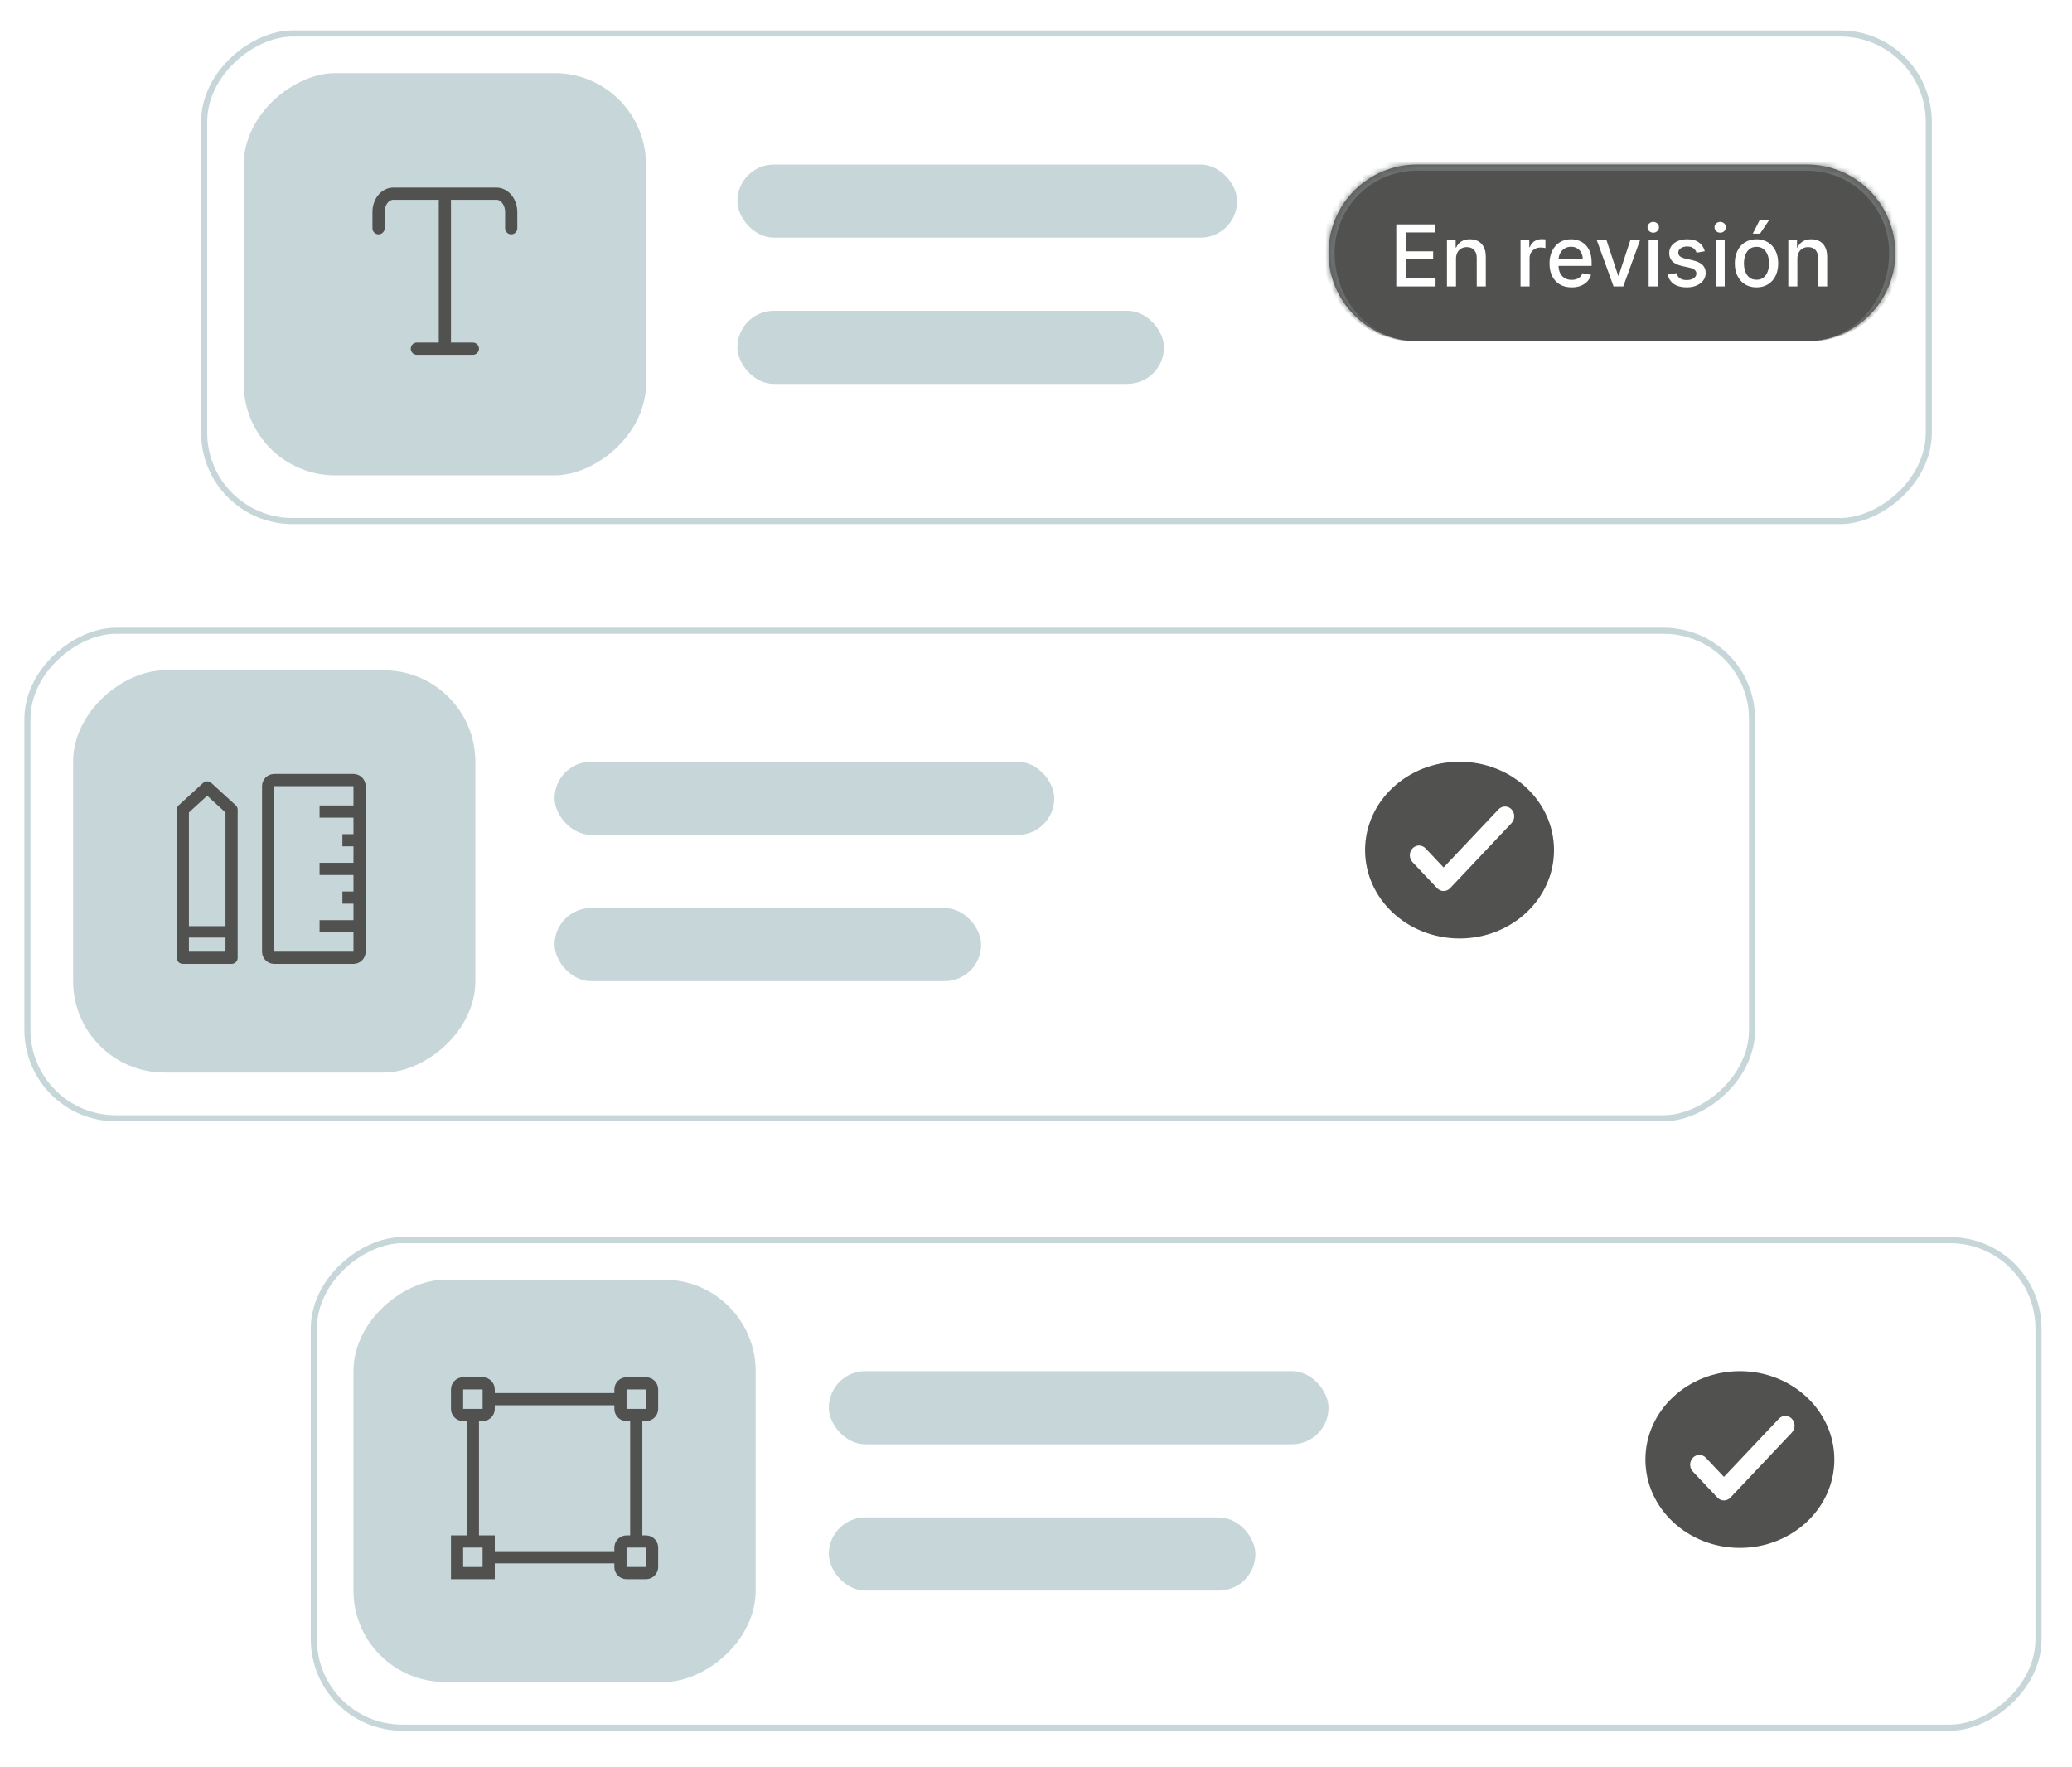
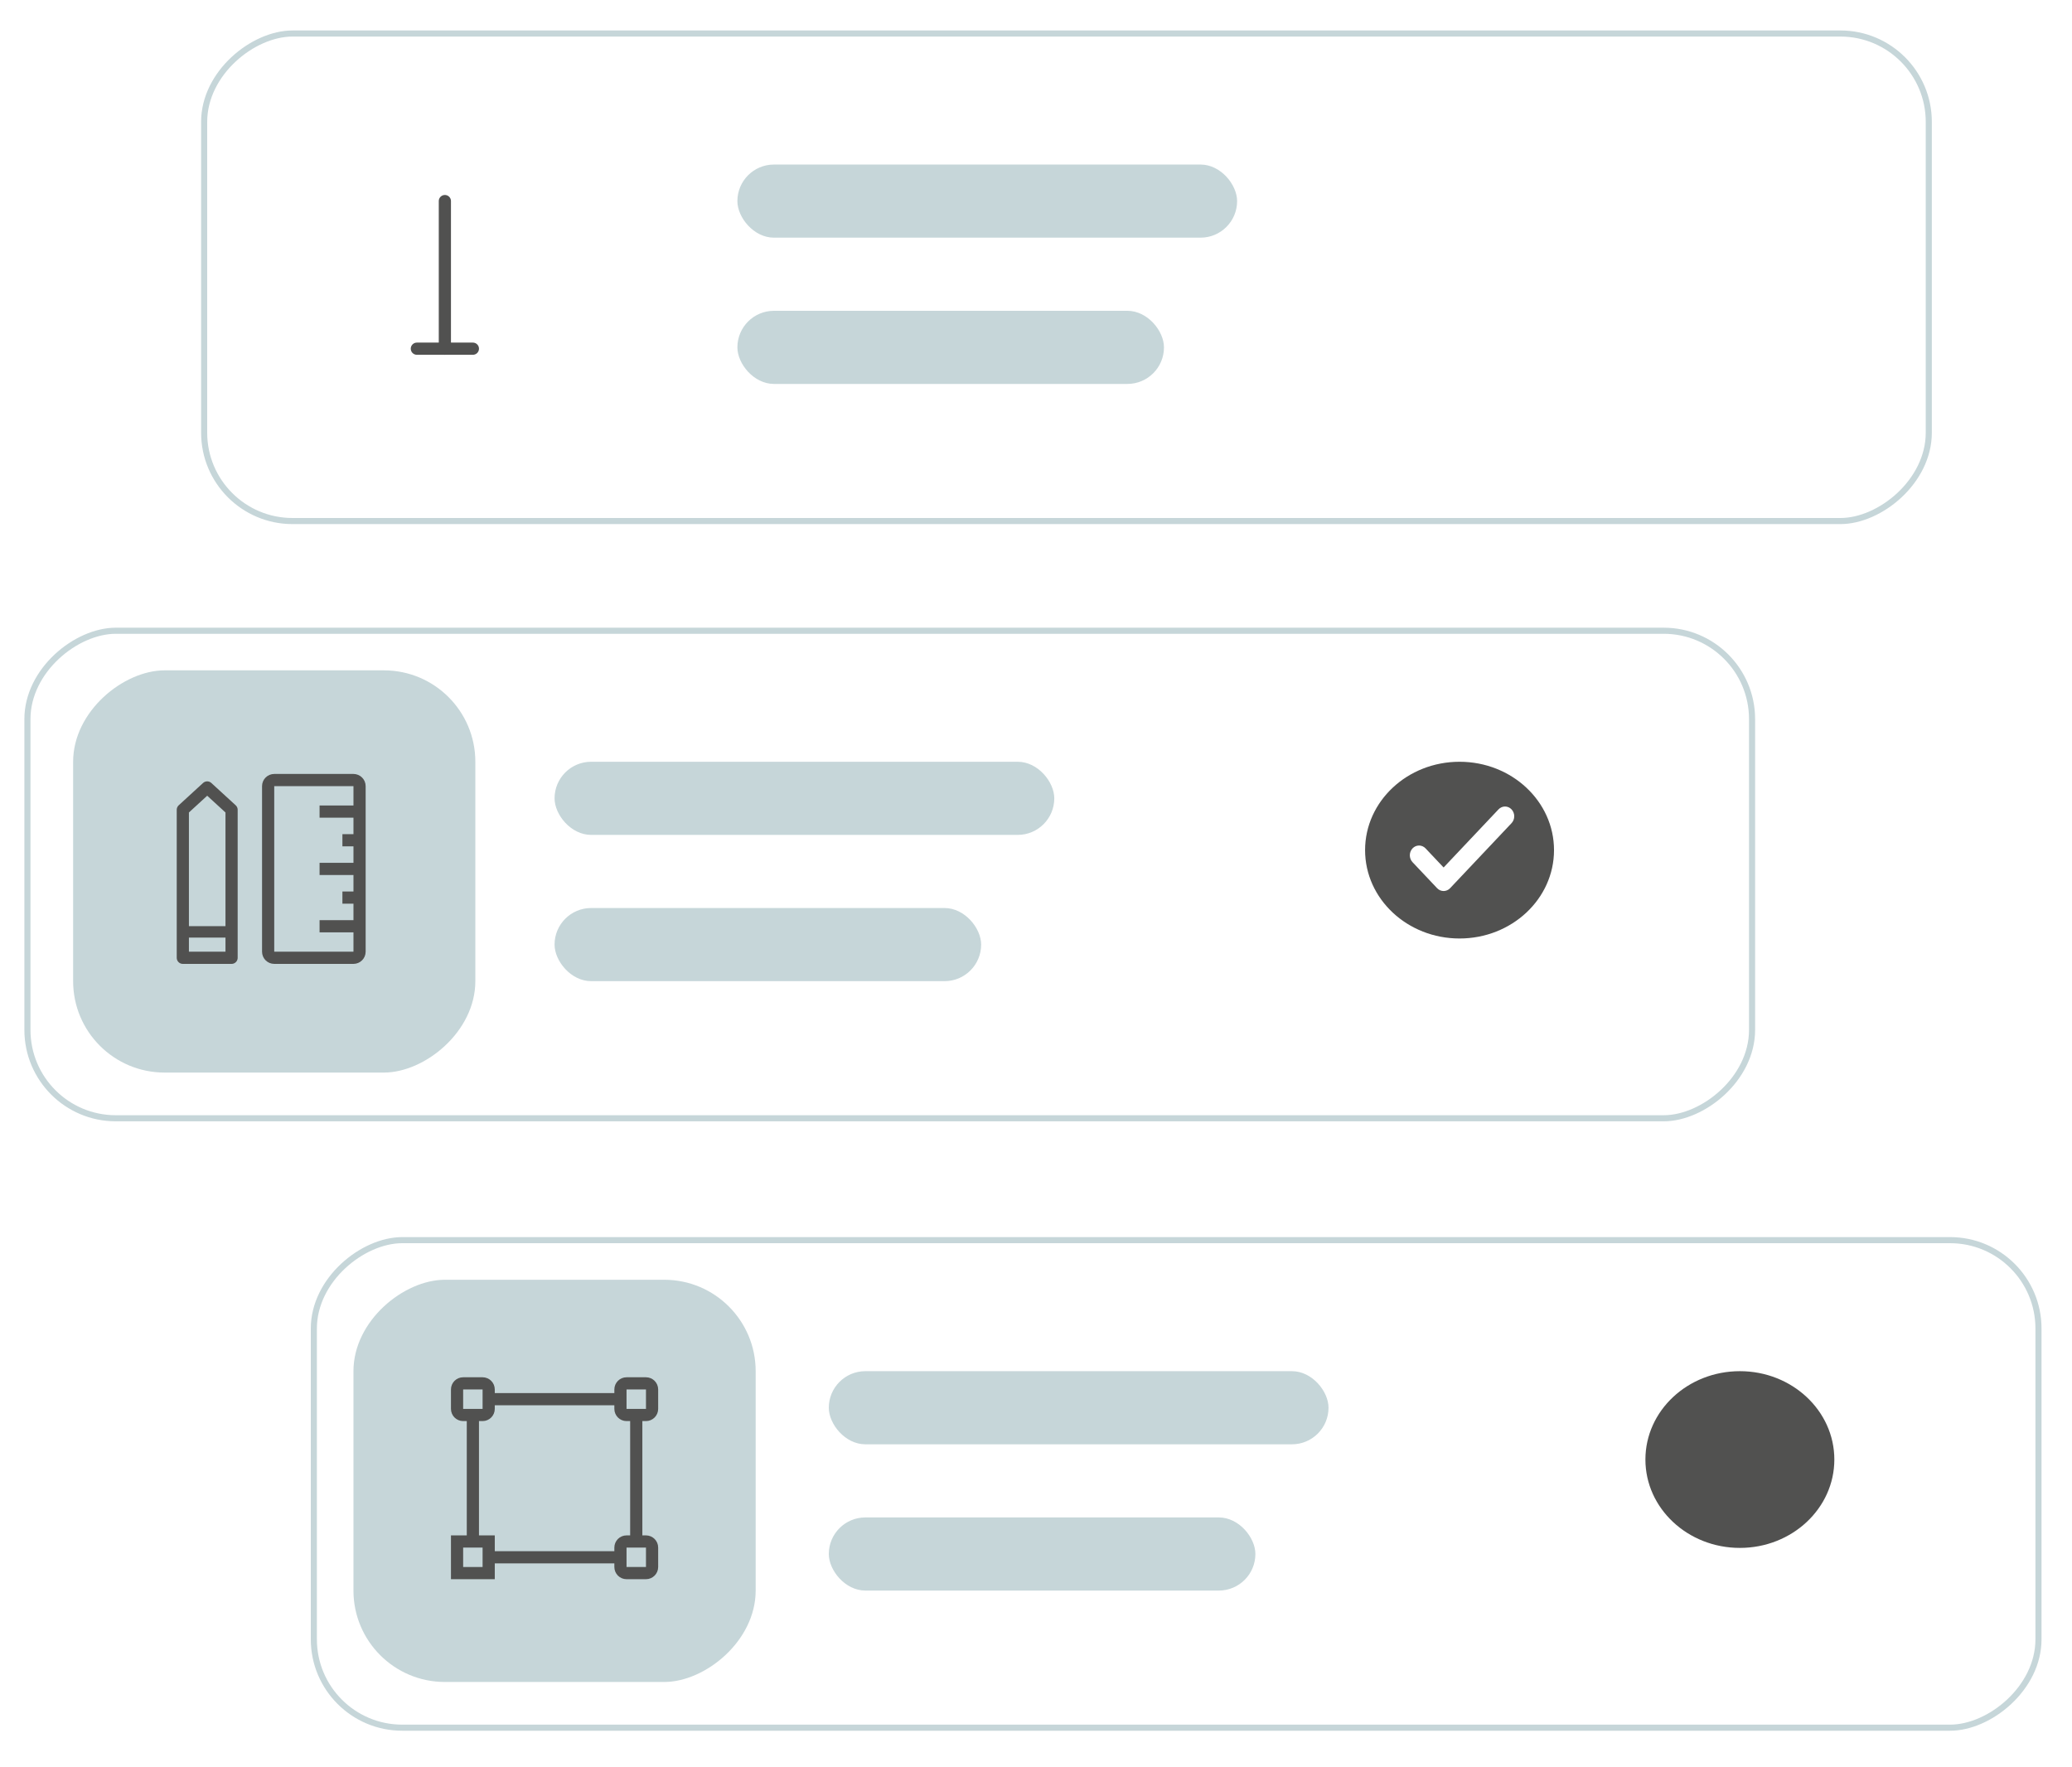
<svg xmlns="http://www.w3.org/2000/svg" width="340" height="290" viewBox="0 0 340 290" fill="none">
  <rect width="340" height="290" fill="white" />
  <rect x="33.5" y="85.5" width="80" height="283" rx="14.5" transform="rotate(-90 33.5 85.5)" stroke="#C6D6D9" />
  <rect x="4.5" y="183.5" width="80" height="283" rx="14.5" transform="rotate(-90 4.5 183.5)" stroke="#C6D6D9" />
  <rect x="51.5" y="283.5" width="80" height="283" rx="14.5" transform="rotate(-90 51.5 283.5)" stroke="#C6D6D9" />
-   <rect x="40" y="78" width="66" height="66" rx="15" transform="rotate(-90 40 78)" fill="#C6D6D9" />
  <rect x="12" y="176" width="66" height="66" rx="15" transform="rotate(-90 12 176)" fill="#C6D6D9" />
  <rect x="58" y="276" width="66" height="66" rx="15" transform="rotate(-90 58 276)" fill="#C6D6D9" />
  <rect x="121" y="27" width="82" height="12" rx="6" fill="#C6D6D9" />
  <rect x="91" y="125" width="82" height="12" rx="6" fill="#C6D6D9" />
  <rect x="136" y="225" width="82" height="12" rx="6" fill="#C6D6D9" />
  <rect x="121" y="51" width="70" height="12" rx="6" fill="#C6D6D9" />
  <rect x="91" y="149" width="70" height="12" rx="6" fill="#C6D6D9" />
  <rect x="136" y="249" width="70" height="12" rx="6" fill="#C6D6D9" />
-   <path d="M62.115 37.456V34.802C62.115 33.125 63.2 31.783 64.53 31.783H81.47C82.812 31.783 83.885 33.14 83.885 34.802V37.456" stroke="#515150" stroke-width="2" stroke-linecap="round" stroke-linejoin="round" />
  <path d="M73 57.217V32.994" stroke="#515150" stroke-width="2" stroke-linecap="round" stroke-linejoin="round" />
  <path d="M68.403 57.217H77.597" stroke="#515150" stroke-width="2" stroke-linecap="round" stroke-linejoin="round" />
  <mask id="path-16-inside-1_16_130" fill="white">
-     <path d="M218 41.5C218 33.492 224.492 27 232.5 27H296.5C304.508 27 311 33.492 311 41.5V41.5C311 49.508 304.508 56 296.5 56H232.5C224.492 56 218 49.508 218 41.5V41.5Z" />
-   </mask>
-   <path d="M218 41.5C218 33.492 224.492 27 232.5 27H296.5C304.508 27 311 33.492 311 41.5V41.5C311 49.508 304.508 56 296.5 56H232.5C224.492 56 218 49.508 218 41.5V41.5Z" fill="#515150" />
+     </mask>
  <path d="M217 41C217 32.716 223.716 26 232 26H297C305.284 26 312 32.716 312 41L310 41.5C310 34.044 303.956 28 296.5 28H232.5C225.044 28 219 34.044 219 41.5L217 41ZM311 56H218H311ZM232 56C223.716 56 217 49.284 217 41C217 32.716 223.716 26 232 26L232.5 28C225.044 28 219 34.044 219 41.5C219 49.508 225.044 56 232.5 56H232ZM297 26C305.284 26 312 32.716 312 41C312 49.284 305.284 56 297 56H296.5C303.956 56 310 49.508 310 41.5C310 34.044 303.956 28 296.5 28L297 26Z" fill="#6E7171" mask="url(#path-16-inside-1_16_130)" />
  <path d="M229.119 47V36.818H235.502V38.141H230.655V41.243H235.169V42.56H230.655V45.678H235.562V47H229.119ZM238.921 42.466V47H237.435V39.364H238.862V40.606H238.956C239.132 40.202 239.407 39.877 239.781 39.632C240.159 39.387 240.635 39.264 241.208 39.264C241.729 39.264 242.184 39.374 242.575 39.592C242.967 39.808 243.27 40.129 243.485 40.557C243.701 40.984 243.808 41.513 243.808 42.143V47H242.322V42.322C242.322 41.768 242.178 41.336 241.889 41.024C241.601 40.709 241.205 40.552 240.701 40.552C240.356 40.552 240.05 40.626 239.781 40.776C239.516 40.925 239.306 41.144 239.15 41.432C238.998 41.717 238.921 42.062 238.921 42.466ZM249.507 47V39.364H250.944V40.577H251.023C251.163 40.166 251.408 39.843 251.759 39.607C252.114 39.369 252.515 39.249 252.962 39.249C253.055 39.249 253.165 39.253 253.29 39.259C253.42 39.266 253.521 39.274 253.594 39.284V40.706C253.534 40.689 253.428 40.671 253.276 40.651C253.123 40.628 252.971 40.617 252.818 40.617C252.467 40.617 252.154 40.691 251.879 40.84C251.607 40.986 251.391 41.19 251.232 41.452C251.073 41.71 250.994 42.005 250.994 42.337V47H249.507ZM257.898 47.154C257.146 47.154 256.498 46.993 255.954 46.672C255.414 46.347 254.996 45.891 254.701 45.305C254.41 44.715 254.264 44.024 254.264 43.231C254.264 42.449 254.41 41.76 254.701 41.163C254.996 40.567 255.407 40.101 255.934 39.766C256.464 39.432 257.084 39.264 257.794 39.264C258.224 39.264 258.642 39.336 259.046 39.478C259.451 39.62 259.814 39.844 260.135 40.149C260.457 40.454 260.71 40.85 260.896 41.337C261.081 41.821 261.174 42.41 261.174 43.102V43.629H255.104V42.516H259.718C259.718 42.124 259.638 41.778 259.479 41.477C259.32 41.172 259.096 40.931 258.808 40.756C258.523 40.58 258.188 40.492 257.803 40.492C257.386 40.492 257.021 40.595 256.71 40.8C256.401 41.003 256.163 41.268 255.994 41.596C255.828 41.921 255.745 42.274 255.745 42.655V43.525C255.745 44.035 255.835 44.469 256.014 44.827C256.196 45.185 256.45 45.459 256.774 45.648C257.099 45.833 257.479 45.926 257.913 45.926C258.195 45.926 258.451 45.886 258.683 45.807C258.915 45.724 259.116 45.601 259.285 45.439C259.454 45.276 259.583 45.076 259.673 44.837L261.08 45.091C260.967 45.505 260.765 45.868 260.473 46.18C260.185 46.488 259.822 46.728 259.384 46.901C258.95 47.07 258.455 47.154 257.898 47.154ZM269.137 39.364L266.368 47H264.777L262.003 39.364H263.599L265.533 45.24H265.613L267.542 39.364H269.137ZM270.534 47V39.364H272.021V47H270.534ZM271.285 38.185C271.027 38.185 270.805 38.099 270.619 37.927C270.437 37.751 270.346 37.542 270.346 37.3C270.346 37.055 270.437 36.846 270.619 36.674C270.805 36.498 271.027 36.41 271.285 36.41C271.544 36.41 271.764 36.498 271.946 36.674C272.132 36.846 272.225 37.055 272.225 37.3C272.225 37.542 272.132 37.751 271.946 37.927C271.764 38.099 271.544 38.185 271.285 38.185ZM279.743 41.228L278.396 41.467C278.339 41.294 278.25 41.13 278.127 40.974C278.008 40.819 277.846 40.691 277.64 40.592C277.435 40.492 277.178 40.443 276.869 40.443C276.449 40.443 276.097 40.537 275.816 40.726C275.534 40.911 275.393 41.152 275.393 41.447C275.393 41.702 275.487 41.907 275.676 42.063C275.865 42.219 276.17 42.347 276.591 42.446L277.804 42.724C278.507 42.887 279.03 43.137 279.375 43.475C279.72 43.813 279.892 44.252 279.892 44.793C279.892 45.25 279.76 45.658 279.494 46.016C279.233 46.37 278.866 46.649 278.396 46.851C277.928 47.053 277.387 47.154 276.77 47.154C275.915 47.154 275.217 46.972 274.677 46.607C274.137 46.239 273.805 45.717 273.683 45.041L275.119 44.822C275.209 45.197 275.393 45.48 275.671 45.673C275.95 45.861 276.313 45.956 276.76 45.956C277.247 45.956 277.637 45.855 277.928 45.653C278.22 45.447 278.366 45.197 278.366 44.902C278.366 44.663 278.276 44.463 278.097 44.3C277.922 44.138 277.652 44.015 277.287 43.932L275.994 43.649C275.282 43.487 274.755 43.228 274.414 42.874C274.075 42.519 273.906 42.07 273.906 41.526C273.906 41.075 274.032 40.681 274.284 40.343C274.536 40.005 274.884 39.742 275.328 39.553C275.772 39.36 276.281 39.264 276.855 39.264C277.68 39.264 278.329 39.443 278.803 39.801C279.277 40.156 279.591 40.631 279.743 41.228ZM281.527 47V39.364H283.013V47H281.527ZM282.277 38.185C282.019 38.185 281.797 38.099 281.611 37.927C281.429 37.751 281.338 37.542 281.338 37.3C281.338 37.055 281.429 36.846 281.611 36.674C281.797 36.498 282.019 36.41 282.277 36.41C282.536 36.41 282.756 36.498 282.939 36.674C283.124 36.846 283.217 37.055 283.217 37.3C283.217 37.542 283.124 37.751 282.939 37.927C282.756 38.099 282.536 38.185 282.277 38.185ZM288.23 47.154C287.514 47.154 286.889 46.99 286.355 46.662C285.822 46.334 285.407 45.875 285.112 45.285C284.817 44.695 284.67 44.005 284.67 43.217C284.67 42.425 284.817 41.732 285.112 41.139C285.407 40.545 285.822 40.084 286.355 39.756C286.889 39.428 287.514 39.264 288.23 39.264C288.945 39.264 289.57 39.428 290.104 39.756C290.637 40.084 291.052 40.545 291.347 41.139C291.642 41.732 291.789 42.425 291.789 43.217C291.789 44.005 291.642 44.695 291.347 45.285C291.052 45.875 290.637 46.334 290.104 46.662C289.57 46.99 288.945 47.154 288.23 47.154ZM288.235 45.906C288.699 45.906 289.083 45.784 289.388 45.538C289.693 45.293 289.918 44.967 290.064 44.559C290.213 44.151 290.288 43.702 290.288 43.212C290.288 42.724 290.213 42.277 290.064 41.869C289.918 41.458 289.693 41.129 289.388 40.88C289.083 40.631 288.699 40.507 288.235 40.507C287.767 40.507 287.379 40.631 287.071 40.88C286.766 41.129 286.539 41.458 286.39 41.869C286.244 42.277 286.171 42.724 286.171 43.212C286.171 43.702 286.244 44.151 286.39 44.559C286.539 44.967 286.766 45.293 287.071 45.538C287.379 45.784 287.767 45.906 288.235 45.906ZM287.618 38.344L288.781 36.053H290.347L288.806 38.344H287.618ZM294.935 42.466V47H293.449V39.364H294.875V40.606H294.97C295.145 40.202 295.421 39.877 295.795 39.632C296.173 39.387 296.649 39.264 297.222 39.264C297.742 39.264 298.198 39.374 298.589 39.592C298.98 39.808 299.283 40.129 299.499 40.557C299.714 40.984 299.822 41.513 299.822 42.143V47H298.336V42.322C298.336 41.768 298.191 41.336 297.903 41.024C297.615 40.709 297.219 40.552 296.715 40.552C296.37 40.552 296.064 40.626 295.795 40.776C295.53 40.925 295.319 41.144 295.164 41.432C295.011 41.717 294.935 42.062 294.935 42.466Z" fill="white" />
  <ellipse cx="239.501" cy="139.5" rx="15.501" ry="14.5" fill="#515150" />
  <path d="M248.032 132.811C248.623 133.436 248.623 134.449 248.032 135.074L237.954 145.743C237.364 146.368 236.407 146.368 235.817 145.743L231.785 141.476C231.195 140.851 231.195 139.838 231.785 139.213C232.376 138.588 233.333 138.588 233.923 139.213L236.885 142.348L241.39 137.58L245.895 132.811C246.485 132.186 247.442 132.186 248.032 132.811Z" fill="white" />
  <ellipse cx="285.501" cy="239.5" rx="15.501" ry="14.5" fill="#515150" />
-   <path d="M294.032 232.811C294.623 233.436 294.623 234.449 294.032 235.074L283.954 245.743C283.364 246.368 282.407 246.368 281.817 245.743L277.785 241.476C277.195 240.851 277.195 239.838 277.785 239.213C278.376 238.588 279.333 238.588 279.923 239.213L282.885 242.348L287.39 237.58L291.895 232.811C292.485 232.186 293.442 232.186 294.032 232.811Z" fill="white" />
  <path d="M38 157.167V132.881L34 129.215L30 132.881V157.167H38Z" stroke="#515150" stroke-width="2" stroke-miterlimit="10" stroke-linejoin="round" />
  <path d="M37.5 152.913H30" stroke="#515150" stroke-width="1.875" stroke-miterlimit="10" stroke-linejoin="round" />
  <path d="M58 128H45C44.448 128 44 128.448 44 129V156.167C44 156.719 44.448 157.167 45 157.167H58C58.552 157.167 59 156.719 59 156.167V129C59 128.448 58.552 128 58 128Z" stroke="#515150" stroke-width="2" stroke-miterlimit="10" />
  <path d="M52.438 133.175H59" stroke="#515150" stroke-width="2" stroke-miterlimit="10" />
  <path d="M59 137.879H56.188" stroke="#515150" stroke-width="2" stroke-miterlimit="10" />
  <path d="M52.438 142.583H59" stroke="#515150" stroke-width="2" stroke-miterlimit="10" />
  <path d="M59 147.288H56.188" stroke="#515150" stroke-width="2" stroke-miterlimit="10" />
  <path d="M52.438 151.992H59" stroke="#515150" stroke-width="2" stroke-miterlimit="10" />
  <path d="M80.189 252.946H75V258.135H80.189V252.946Z" stroke="#515150" stroke-width="2" stroke-miterlimit="10" />
  <path d="M106 252.946H102.811C102.259 252.946 101.811 253.394 101.811 253.946V257.135C101.811 257.687 102.259 258.135 102.811 258.135H106C106.552 258.135 107 257.687 107 257.135V253.946C107 253.394 106.552 252.946 106 252.946Z" stroke="#515150" stroke-width="2" stroke-miterlimit="10" />
  <path d="M79.189 227H76C75.448 227 75 227.448 75 228V231.189C75 231.741 75.448 232.189 76 232.189H79.189C79.742 232.189 80.189 231.741 80.189 231.189V228C80.189 227.448 79.742 227 79.189 227Z" stroke="#515150" stroke-width="2" stroke-miterlimit="10" />
  <path d="M106 227H102.811C102.259 227 101.811 227.448 101.811 228V231.189C101.811 231.741 102.259 232.189 102.811 232.189H106C106.552 232.189 107 231.741 107 231.189V228C107 227.448 106.552 227 106 227Z" stroke="#515150" stroke-width="2" stroke-miterlimit="10" />
  <path d="M77.595 232.189V252.946" stroke="#515150" stroke-width="2" stroke-miterlimit="10" />
  <path d="M104.405 232.189V252.946" stroke="#515150" stroke-width="2" stroke-miterlimit="10" />
  <path d="M101.811 229.595H80.189" stroke="#515150" stroke-width="2" stroke-miterlimit="10" />
  <path d="M101.811 255.541H80.189" stroke="#515150" stroke-width="2" stroke-miterlimit="10" />
</svg>